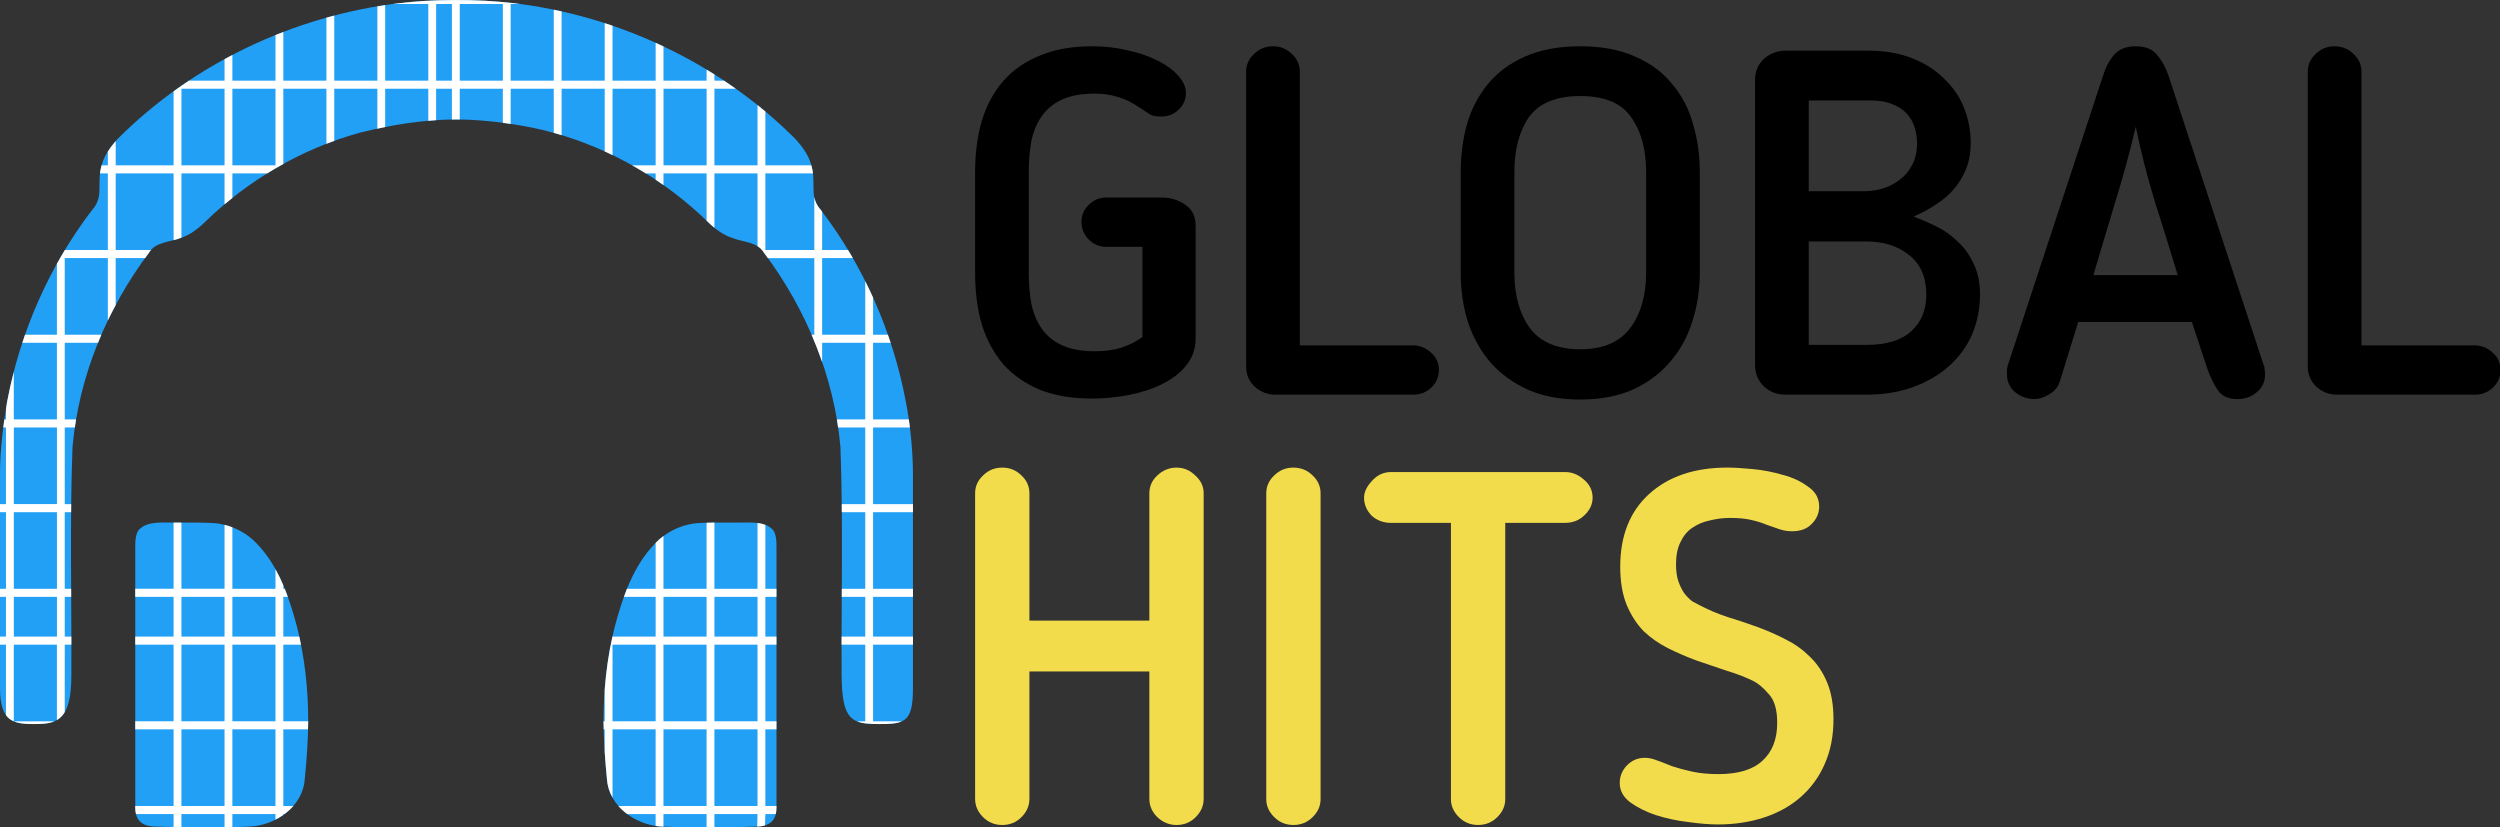
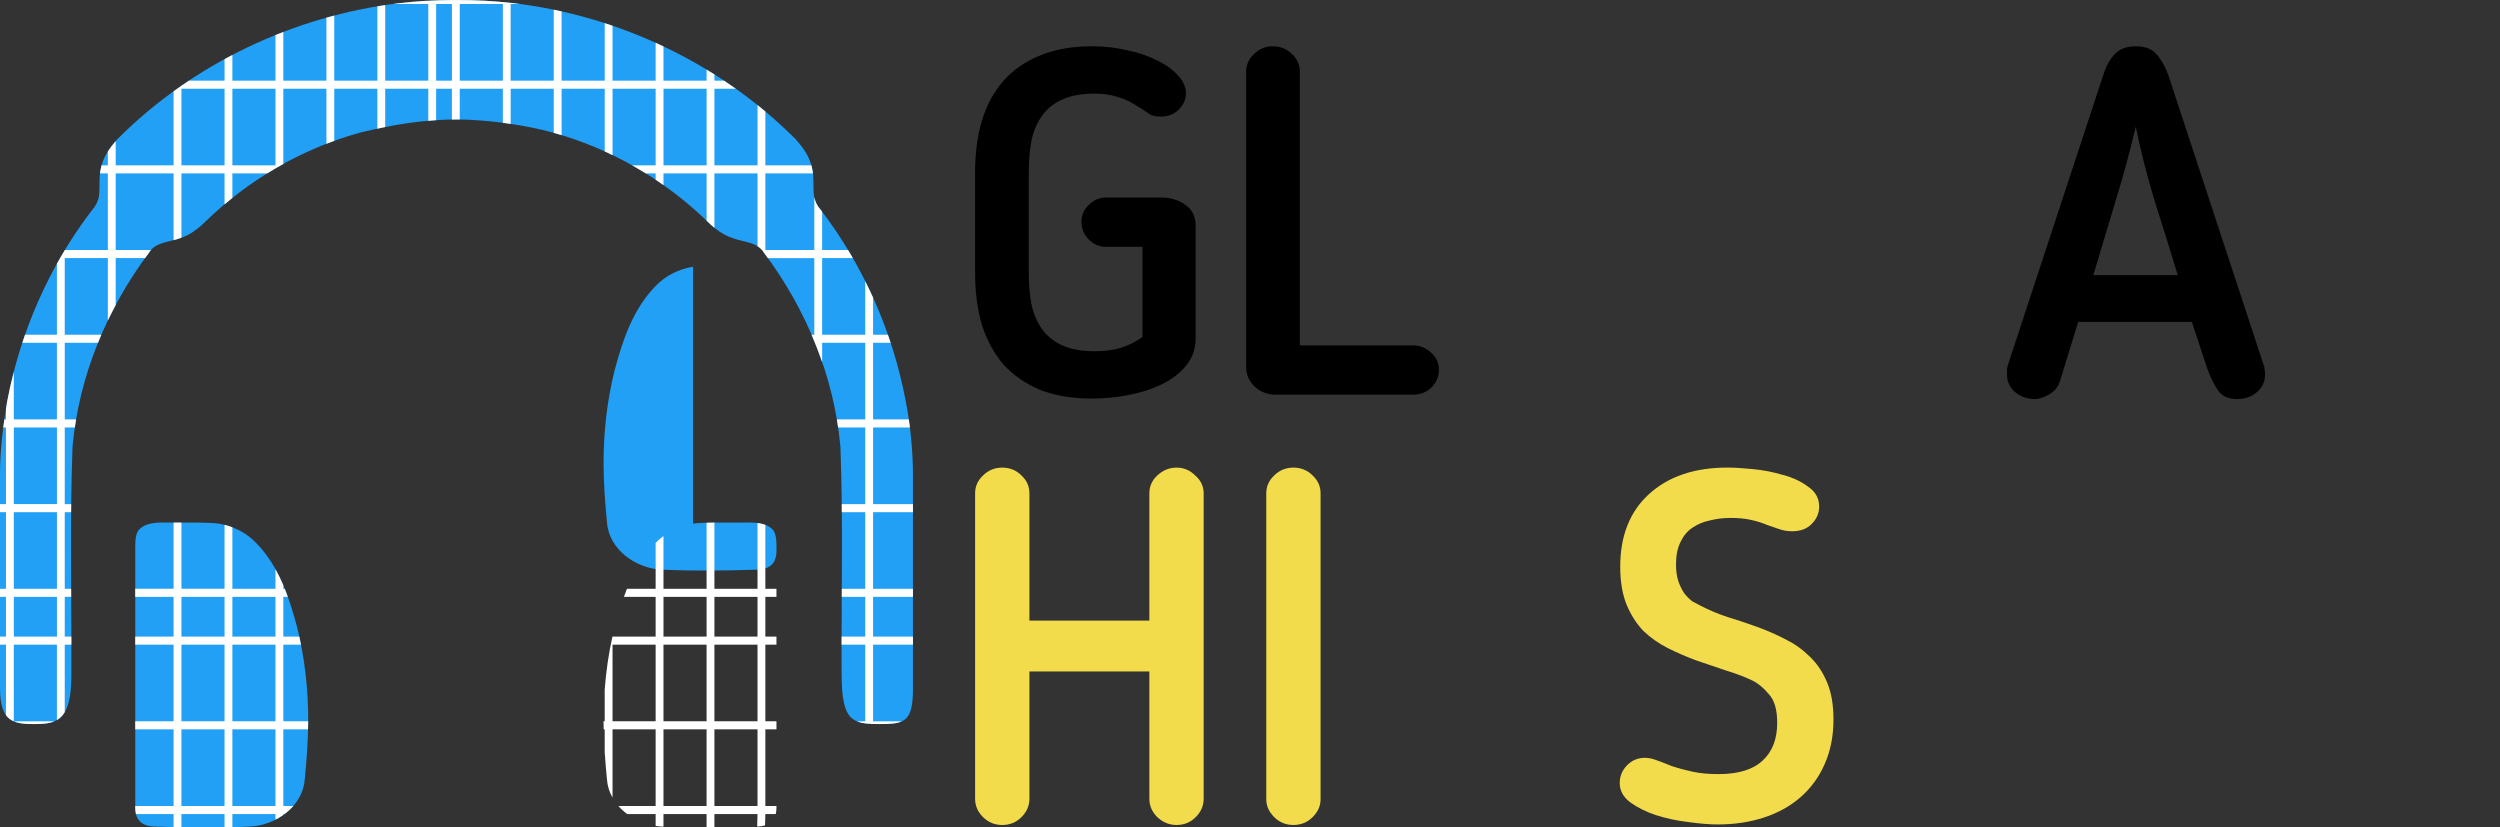
<svg xmlns="http://www.w3.org/2000/svg" id="svg41" width="603.56pt" height="199.77pt" version="1.1" viewBox="0 0 603.56 199.77">
  <rect x="0" y="0" width="603.56" height="199.77" fill="#333333" stroke="none" />
  <g id="g1345" transform="translate(718.44 106.11)">
    <g id="g1277" fill="#21a0f6">
      <path id="path3-0-9" d="m-622.06-105.34c-25.427 3.022-49.832 14.61-67.954 32.742-1.887 2.035-3.614 4.486-4.1 7.267-0.522 2.152-0.132 4.528-0.454 6.683-0.239 1.127-0.682 2.191-1.54 3.111-10.427 13.579-17.481 29.66-20.624 46.471-1.026 6.158-1.705 11.773-1.705 17.42v51.665c0 8.014 3.13 8.671 8.148 8.671 5.367 0 9.078-0.536 9.078-11.742 0.09-18.392-0.401-36.794 0.28-55.166 1.491-16.961 8.276-33.283 18.442-46.852 1.591-2.692 4.963-2.532 7.554-3.552 2.312-0.73 4.274-2.221 5.985-3.892 10.407-10.137 23.365-17.701 37.374-21.564 8.176-2.004 15.607-3.163 23.342-3.201 7.84 0.056 16.843 1.387 23.344 3.201 14.009 3.862 26.967 11.427 37.374 21.564 1.711 1.671 3.672 3.162 5.984 3.892 2.592 1.021 5.965 0.86 7.556 3.552 10.167 13.569 16.95 29.89 18.441 46.852 0.68 18.372 0.191 36.774 0.281 55.166 0.101 10.937 2.439 11.742 9.076 11.742 6.03 0 8.149-0.377 8.149-8.487v-51.741c0-5.823-0.673-12.194-1.705-17.527-3.142-16.811-10.197-32.892-20.624-46.471-0.863-0.926-1.306-1.998-1.544-3.132-0.318-2.157 0.073-4.534-0.456-6.686-0.491-2.772-2.212-5.214-4.094-7.244-18.122-18.132-42.529-29.72-67.956-32.742-4.588-0.541-9.208-0.788-14.315-0.765-5.108 0.024-9.235 0.281-13.338 0.765z" stroke-width="1.001" />
      <g id="g1082-8" transform="matrix(1 0 0 1 -737.54 -116.06)" stroke-width="1.001">
-         <path id="path7-9" d="m186.42 136.36c2.463-0.326 7.429-0.25 11.738-0.25 2.239 0 5.377-0.241 7.235 1.471 1.294 1.033 1.166 3.542 1.166 5.314v62.021c0 3.097-1.626 4.446-4.528 4.583-3.909 0.118-7.826 0.207-11.742 0.22-3.742 0.013-7.482-0.044-11.213-0.21-6.334-0.2-13.009-4.803-13.439-11.498-0.39-3.845-0.826-9.384-0.826-14.098 0-7.577 0.823-15.146 2.667-22.506 1.921-7.255 4.443-14.77 9.786-20.263 2.402-2.572 5.694-4.223 9.156-4.783z" />
+         <path id="path7-9" d="m186.42 136.36c2.463-0.326 7.429-0.25 11.738-0.25 2.239 0 5.377-0.241 7.235 1.471 1.294 1.033 1.166 3.542 1.166 5.314c0 3.097-1.626 4.446-4.528 4.583-3.909 0.118-7.826 0.207-11.742 0.22-3.742 0.013-7.482-0.044-11.213-0.21-6.334-0.2-13.009-4.803-13.439-11.498-0.39-3.845-0.826-9.384-0.826-14.098 0-7.577 0.823-15.146 2.667-22.506 1.921-7.255 4.443-14.77 9.786-20.263 2.402-2.572 5.694-4.223 9.156-4.783z" />
        <path id="path7-5-4" d="m71.897 136.36c-2.463-0.326-7.429-0.25-11.738-0.25-2.239 0-5.377-0.241-7.235 1.471-1.294 1.033-1.166 3.542-1.166 5.314v62.021c0 3.097 1.626 4.446 4.528 4.583 3.909 0.118 7.826 0.207 11.742 0.22 3.742 0.013 7.482-0.044 11.213-0.21 6.334-0.2 13.009-4.803 13.439-11.498 0.39-3.845 0.826-9.384 0.826-14.098 0-7.577-0.823-15.146-2.667-22.506-1.921-7.255-4.443-14.77-9.786-20.263-2.402-2.572-5.694-4.223-9.156-4.783z" />
      </g>
    </g>
    <path id="path3-0-9-2" transform="scale(.75)" d="m-811.63-141.47c-6.809 0.032-12.316 0.374-17.785 1.02-0.681 0.081-1.36 0.174-2.039 0.264h11.402v24.666h-13.873v-24.316c-0.842 0.126-1.684 0.255-2.523 0.395v23.918h-13.873v-20.947c-0.843 0.221-1.684 0.45-2.523 0.686v20.264h-13.875v-15.674c-0.843 0.324-1.684 0.656-2.522 0.994v14.68h-13.875v-8.268c-0.845 0.441-1.685 0.891-2.522 1.348v6.92h-11.461c-1.668 1.109-3.313 2.252-4.936 3.426v23.834h-18.643v-7.793c-0.914 1.041-1.775 2.156-2.522 3.34v4.453h-2.018c-0.104 0.382-0.201 0.766-0.27 1.158-0.115 0.472-0.188 0.954-0.246 1.44h2.533v24.662h-13.83c-0.88 1.457-1.739 2.925-2.566 4.412v22.854h-10.256c-0.302 0.862-0.593 1.728-0.879 2.596h11.135v24.666h-13.875v-15.324c-0.829 3.214-1.562 6.452-2.172 9.715-0.128 0.769-0.23 1.503-0.35 2.26v3.35h-0.518c-0.124 0.872-0.243 1.74-0.354 2.6h0.871v24.664h-1.924v2.598h1.924v24.662h-1.924v2.6h1.924v12.791h-1.924v2.594h1.924v22.688c1.846 2.538 4.937 2.869 8.939 2.869 2.541 0 4.797-0.103 6.658-0.889h-13.076v-24.668h13.875v24.266c0.981-0.566 1.829-1.383 2.522-2.557v-21.709h2.137c-2e-3 -0.865-7e-3 -1.729-0.01-2.594h-2.127v-12.791h2.072c-5e-3 -0.867-9e-3 -1.734-0.014-2.602h-2.059v-24.66h2.057c7e-3 -0.866 8e-3 -1.732 0.018-2.598h-2.074v-24.664h3.25c0.127-0.868 0.25-1.735 0.396-2.6h-3.647v-24.666h10.701c0.352-0.869 0.716-1.734 1.088-2.596h-11.789v-24.666h13.875v20.066c0.801-1.668 1.649-3.312 2.522-4.943v-15.123h9.469c0.408-0.562 0.806-1.132 1.223-1.688 0.201-0.341 0.429-0.637 0.67-0.914h-11.361v-24.66h18.643v21.488c0.728-0.186 1.447-0.385 2.121-0.65 0.136-0.043 0.266-0.098 0.4-0.145v-20.693h13.875v9.963c0.831-0.7 1.671-1.39 2.522-2.066v-7.896h11.186c1.708-1.061 3.451-2.064 5.211-3.035v-24.225h13.875v17.725c0.837-0.325 1.679-0.632 2.523-0.938v-16.787h13.873v12.867c0.843-0.18 1.689-0.364 2.523-0.529v-12.334h13.873v10.326c0.84-0.074 1.682-0.14 2.523-0.195v-10.131h5.078v9.918c0.491-9e-3 0.978-0.031 1.471-0.033 0.345 2e-3 0.704 0.021 1.053 0.027v-9.912h13.873v10.975c0.848 0.111 1.686 0.229 2.523 0.354v-11.328h13.873v14.209c0.845 0.235 1.684 0.487 2.523 0.742v-14.955h13.875v20.189c0.846 0.384 1.685 0.785 2.522 1.19v-21.379h13.875v24.662h-7.586c1.491 0.837 2.971 1.696 4.424 2.598h3.162v2.037c0.849 0.565 1.688 1.145 2.522 1.732v-3.769h13.875v15.229c0.147 0.142 0.299 0.278 0.445 0.42 0.662 0.647 1.355 1.268 2.076 1.855v-17.504h13.875v23.443c0.821 0.515 1.545 1.19 2.102 2.131 0.417 0.557 0.816 1.128 1.225 1.691h14.951v24.664h-0.879c1.247 2.888 2.378 5.824 3.4 8.797v-6.199h13.875v24.664h-9.133c0.147 0.863 0.27 1.731 0.396 2.598h8.736v24.666h-7.561c0.01 0.865 0.01 1.73 0.018 2.596h7.543v24.666h-7.545c-5e-3 0.867-9e-3 1.733-0.014 2.6h7.559v12.789h-7.611c-3e-3 0.866-8e-3 1.732-0.01 2.598h7.621v24.664h-2.668c1.795 0.747 4.136 0.887 7.16 0.887 3.223 0 5.596-0.093 7.297-0.887h-9.268v-24.664h12.836v-2.598h-12.836v-12.789h12.836v-2.6h-12.836v-24.666h12.836v-2.596h-12.836v-24.666h11.852c-0.108-0.874-0.224-1.742-0.348-2.598h-11.504v-24.664h5.65c-0.286-0.868-0.577-1.735-0.879-2.598h-4.771v-11.934c-0.805-1.782-1.646-3.548-2.522-5.297v17.23h-13.875v-24.664h9.879c-0.502-0.872-1.011-1.739-1.531-2.6h-8.348v-12.32c-0.182-0.241-0.357-0.487-0.541-0.727-1.074-1.153-1.649-2.478-1.98-3.879v16.926h-15.756v-24.666h15.324c-0.059-0.496-0.135-0.989-0.254-1.471-0.067-0.38-0.161-0.752-0.262-1.123h-14.809v-17.328c-0.833-0.697-1.673-1.385-2.522-2.064v19.389h-13.875v-24.662h6.873c-1.249-0.886-2.512-1.752-3.787-2.6h-3.086v-1.996c-0.835-0.527-1.676-1.046-2.522-1.557v3.553h-13.875v-11.004c-0.837-0.396-1.677-0.788-2.522-1.17v12.174h-13.875v-17.664c-0.838-0.286-1.679-0.562-2.522-0.834v18.498h-13.875v-22.287c-0.84-0.188-1.681-0.369-2.523-0.543v22.834h-13.873v-24.666h3.018c-0.677-0.09-1.353-0.183-2.031-0.264-6.117-0.722-12.276-1.051-19.086-1.02zm-5.898 1.283h5.078v24.666h-5.078zm7.602 0h13.873v24.666h-13.873zm-89.586 27.262h13.875v24.666h-13.875v-0.006zm16.396 0h13.875v24.666h-13.875zm138.78 0h13.875v24.662h-13.875zm-209.13 109.05h13.875v24.664h-13.875zm0 27.262h13.875v24.66h-13.875zm0 27.262h13.875v12.791h-13.875z" fill="#fff" stroke-width="1.334" />
    <path id="path7-9-4" transform="scale(.75)" d="m-727.95 26.742c-0.904 0.009-1.7 0.037-2.522 0.061v21.242h-13.875v-16.99c-0.9 0.668-1.743 1.413-2.522 2.227v14.764h-9.236c-0.346 0.857-0.659 1.729-0.973 2.6h10.209v12.791h-13.875v-0.15c-1.267 5.674-2.089 11.43-2.522 17.221v10.191h-0.377c2e-3 0.842 0.034 1.728 0.055 2.6h0.322v7.326c0.208 3.155 0.469 6.172 0.721 8.65 0.141 2.189 0.789 4.206 1.801 6.014v-21.99h13.875v24.664h-11.992c0.837 0.962 1.797 1.824 2.832 2.598h9.16v3.822c0.748 0.113 1.498 0.199 2.244 0.223 0.092 4e-3 0.185 6e-3 0.277 0.01v-4.055h13.875v4.318c0.266-3.7e-4 0.533 7e-3 0.799 6e-3 0.574-2e-3 1.148-0.017 1.723-0.021v-4.303h13.875v2e-3l-0.102 4.033c0.053-2e-3 0.106-2e-3 0.158-4e-3 0.883-0.042 1.673-0.172 2.373-0.391l0.092-3.639h3.348c0.149-0.615 0.227-1.308 0.227-2.082v-0.514h-3.574v-24.666h3.574v-2.6h-3.574v-24.666h3.574v-2.596h-3.574v-12.789h3.574v-2.6h-3.574v-20.572c-0.791-0.306-1.647-0.489-2.522-0.598v21.166h-13.875zm-16.396 23.902h13.875v12.791h-13.875v-2e-3zm16.396 0h13.875v12.789h-13.875zm-32.793 15.385h13.875v24.668h-13.875zm16.396 0h13.875v24.668h-13.875zm16.396 0h13.875v24.668h-13.875zm-16.396 27.268h13.875v24.664h-13.875zm16.396 0h13.875v24.664h-13.875z" fill="#fff" stroke-width="1.334" />
    <path id="path7-5-4-6" transform="scale(.75)" d="m-902.04 26.738v21.305h-12.342v2.602h12.342v12.789h-12.342v2.596h12.342v24.668h-12.342v2.6h12.342v24.664h-12.342v0.518c0 0.773 0.077 1.466 0.227 2.08h12.115v4.191c0.841 0.019 1.681 0.036 2.522 0.051v-4.24h13.875v4.275c0.841-0.014 1.681-0.034 2.522-0.055v-4.221h13.875v1.805c0.878-0.447 1.722-0.952 2.522-1.52v-0.285h0.391c1.035-0.774 1.995-1.634 2.832-2.596h-3.223v-24.666h7.951c0.021-0.872 0.053-1.757 0.055-2.6h-8.006v-24.666h5.682c-0.171-0.867-0.348-1.732-0.539-2.596h-5.143v-12.789h1.443c-0.314-0.872-0.628-1.744-0.975-2.602h-0.469v-1.119c-0.754-1.774-1.588-3.507-2.522-5.182v6.301h-13.875v-19.771c-0.825-0.316-1.665-0.591-2.522-0.807v20.578h-13.875v-21.307c-0.854 0.002-1.68-0.004-2.522-2e-3zm2.522 23.91h13.875v12.789h-13.875v-0.004zm16.396 0h13.875v12.789h-13.875zm-16.396 15.385h13.875v24.666h-13.875zm16.396 0h13.875v24.666h-13.875zm-16.396 27.266h13.875v24.666h-13.875v-4e-3zm16.396 0h13.875v24.666h-13.875z" fill="#fff" stroke-width="1.334" />
  </g>
  <g id="g1417" transform="matrix(1.039 0 0 1.039 -111.73 341.08)" fill="#f3dc4c">
    <path id="path1391" d="m387.22-142.66q0 2.409-1.835 4.244t-4.473 1.835q-2.523 0-4.473-1.835-1.835-1.835-1.835-4.244v-29.592h-27.872v29.592q0 2.409-1.835 4.244t-4.473 1.835-4.473-1.835-1.835-4.244v-70.999q0-2.409 1.835-4.129 1.835-1.835 4.473-1.835 2.638 0 4.473 1.835 1.835 1.72 1.835 4.129v29.592h27.872v-29.592q0-2.409 1.835-4.129 1.95-1.835 4.473-1.835t4.359 1.835q1.95 1.72 1.95 4.129z" />
    <path id="path1393" d="m401.77-213.66q0-2.409 1.835-4.129 1.835-1.835 4.473-1.835 2.638 0 4.473 1.835 1.835 1.72 1.835 4.129v71.113q0 2.294-1.835 4.129t-4.473 1.835-4.473-1.835-1.835-4.129z" />
-     <path id="path1395" d="m444.68-206.78h-13.879q-2.753 0-4.588-1.72-1.72-1.835-1.72-4.129 0-1.95 1.835-3.9 1.835-2.065 4.473-2.065h40.374q2.409 0 4.359 1.72 2.065 1.72 2.065 4.244 0 2.294-1.95 4.129-1.835 1.72-4.473 1.72h-13.879v64.231q0 2.294-1.835 4.129t-4.473 1.835-4.473-1.835-1.835-4.129z" />
    <path id="path1397" d="m520.49-160.33q0-4.588-1.95-6.653-1.835-2.179-3.67-3.097-2.868-1.376-6.308-2.409-3.326-1.147-6.767-2.294-3.441-1.262-6.653-2.868t-5.735-4.014q-2.409-2.523-3.9-6.079-1.491-3.67-1.491-8.832 0-10.782 6.653-16.861 6.767-6.194 18.237-6.194 2.294 0 5.85 0.344 3.67 0.344 7.111 1.376 3.441 0.918 5.85 2.753 2.523 1.72 2.523 4.588 0 2.294-1.72 4.014-1.606 1.72-4.588 1.72-1.491 0-2.868-0.459-1.376-0.459-2.982-1.032-1.606-0.688-3.67-1.147-1.95-0.459-4.817-0.459-2.409 0-4.703 0.574-2.294 0.459-4.129 1.72-1.72 1.147-2.753 3.326-1.032 2.065-1.032 5.162 0 2.409 0.574 4.014 0.573 1.606 1.376 2.753 0.918 1.147 1.835 1.835 1.032 0.573 1.95 1.032 2.868 1.491 6.308 2.638 3.441 1.032 6.882 2.294t6.538 2.868q3.212 1.606 5.62 4.014 2.523 2.409 4.014 5.964t1.491 8.602q0 5.85-2.065 10.438-1.95 4.473-5.62 7.685-3.556 3.097-8.488 4.703t-10.667 1.606q-2.982 0-6.997-0.574-3.9-0.459-7.455-1.606-3.441-1.147-5.964-2.982-2.409-1.835-2.409-4.473 0-2.294 1.606-4.014 1.72-1.835 4.244-1.835 1.262 0 2.753 0.574 1.606 0.573 3.556 1.376 2.065 0.688 4.703 1.262 2.638 0.573 6.079 0.573 6.882 0 10.208-3.097 3.441-3.097 3.441-8.832z" />
  </g>
  <g id="flowRoot835" transform="matrix(2.945 0 0 2.945 -326.76 776.46)" stroke-width="1px" aria-label="GLOBAL">
    <path id="path867" d="m195.29-241.3q0 1.48 0.24 2.68 0.28 1.2 0.92 2.04t1.68 1.28 2.56 0.44q1.24 0 2.16-0.28 0.96-0.32 1.76-0.88v-7.4h-3q-0.8 0-1.4-0.6t-0.6-1.44 0.6-1.4q0.6-0.6 1.4-0.6h4.56q1.12 0 1.96 0.6 0.84 0.56 0.84 1.72v9.2q0 1.32-0.8 2.28-0.76 0.92-2 1.52t-2.76 0.88q-1.48 0.28-2.92 0.28-2.48 0-4.28-0.72-1.8-0.76-3-2.08-1.16-1.36-1.76-3.24-0.56-1.92-0.56-4.28v-8.24q0-2.32 0.56-4.24 0.6-1.92 1.76-3.24 1.2-1.36 3-2.08 1.8-0.76 4.28-0.76 1.48 0 2.84 0.32 1.4 0.28 2.48 0.84 1.08 0.52 1.72 1.24 0.64 0.68 0.64 1.44 0 0.8-0.6 1.36-0.56 0.56-1.44 0.56-0.56 0-0.88-0.16-0.28-0.2-0.72-0.48l-0.2-0.12q-0.8-0.56-1.72-0.84-0.88-0.28-1.92-0.28-1.52 0-2.56 0.44t-1.68 1.28-0.92 2.04q-0.24 1.2-0.24 2.68z" />
    <path id="path869" d="m228.91-233.34q0 0.88-0.64 1.48-0.6 0.56-1.48 0.56h-11.28q-0.96 0-1.68-0.64-0.72-0.68-0.72-1.64v-24.2q0-0.84 0.64-1.44 0.64-0.64 1.56-0.64t1.56 0.64q0.64 0.6 0.64 1.44v22.44h9.28q0.84 0 1.48 0.6 0.64 0.56 0.64 1.4z" />
-     <path id="path871" d="m240.5-230.9q-2.44 0-4.28-0.8-1.84-0.84-3.08-2.24-1.2-1.4-1.84-3.28-0.6-1.92-0.6-4.08v-8.24q0-2.08 0.52-3.96 0.56-1.88 1.72-3.28 1.2-1.44 3.04-2.24 1.88-0.84 4.52-0.84t4.48 0.84q1.88 0.8 3.04 2.24 1.2 1.4 1.72 3.28 0.56 1.88 0.56 3.96v8.24q0 2.16-0.64 4.08-0.6 1.88-1.84 3.28-1.2 1.4-3.04 2.24-1.84 0.8-4.28 0.8zm0-24.88q-2.96 0-4.2 1.72-1.2 1.72-1.2 4.52v8.24q0 2.8 1.28 4.56 1.32 1.72 4.12 1.72 2.76 0 4.08-1.72 1.32-1.76 1.32-4.56v-8.24q0-2.8-1.24-4.52-1.2-1.72-4.16-1.72z" />
-     <path id="path873" d="m263.83-247.98q0.76 0 1.52-0.24t1.36-0.72q0.64-0.48 1-1.2 0.4-0.76 0.4-1.76 0-0.68-0.2-1.32t-0.64-1.12-1.16-0.76q-0.72-0.32-1.8-0.32h-5.08v7.44zm-4.6 4.12v8.48h4.68q2.52 0 3.72-1.12 1.24-1.12 1.24-3 0-2.12-1.4-3.24t-3.52-1.12zm-1.88 12.56q-1.08 0-1.8-0.68-0.72-0.72-0.72-1.72v-23.4q0-1.04 0.72-1.72 0.76-0.68 1.8-0.68h6.76q2.08 0 3.64 0.64 1.6 0.64 2.64 1.72 1.08 1.04 1.6 2.4t0.52 2.8q0 1.16-0.36 2.08t-1 1.68q-0.6 0.72-1.48 1.28-0.84 0.56-1.84 1 0.96 0.36 1.92 0.84t1.72 1.24q0.8 0.72 1.28 1.8 0.52 1.04 0.52 2.52 0 1.72-0.64 3.24-0.64 1.48-1.88 2.6-1.2 1.08-2.92 1.72t-3.88 0.64z" />
    <path id="path875" d="m279.84-232.46q-0.2 0.72-0.88 1.12-0.64 0.4-1.2 0.4-0.92 0-1.6-0.56t-0.68-1.48q0-0.16 0-0.4 0.04-0.24 0.08-0.36l7.8-23.72q0.32-1.04 0.92-1.72t1.76-0.68 1.72 0.68q0.6 0.68 0.96 1.72l7.8 23.72q0.08 0.12 0.08 0.36 0.04 0.24 0.04 0.4 0 0.92-0.68 1.48-0.64 0.56-1.6 0.56-1.08 0-1.56-0.68t-0.88-1.76l-1.28-3.88h-9.32zm6.2-20.8q-0.76 3.2-1.68 6.16-0.88 2.96-1.8 6h6.92q-0.92-3.04-1.88-6.04-0.92-3-1.56-6.12z" />
-     <path id="path877" d="m315.94-233.34q0 0.88-0.64 1.48-0.6 0.56-1.48 0.56h-11.28q-0.96 0-1.68-0.64-0.72-0.68-0.72-1.64v-24.2q0-0.84 0.64-1.44 0.64-0.64 1.56-0.64t1.56 0.64q0.64 0.6 0.64 1.44v22.44h9.28q0.84 0 1.48 0.6 0.64 0.56 0.64 1.4z" />
  </g>
</svg>